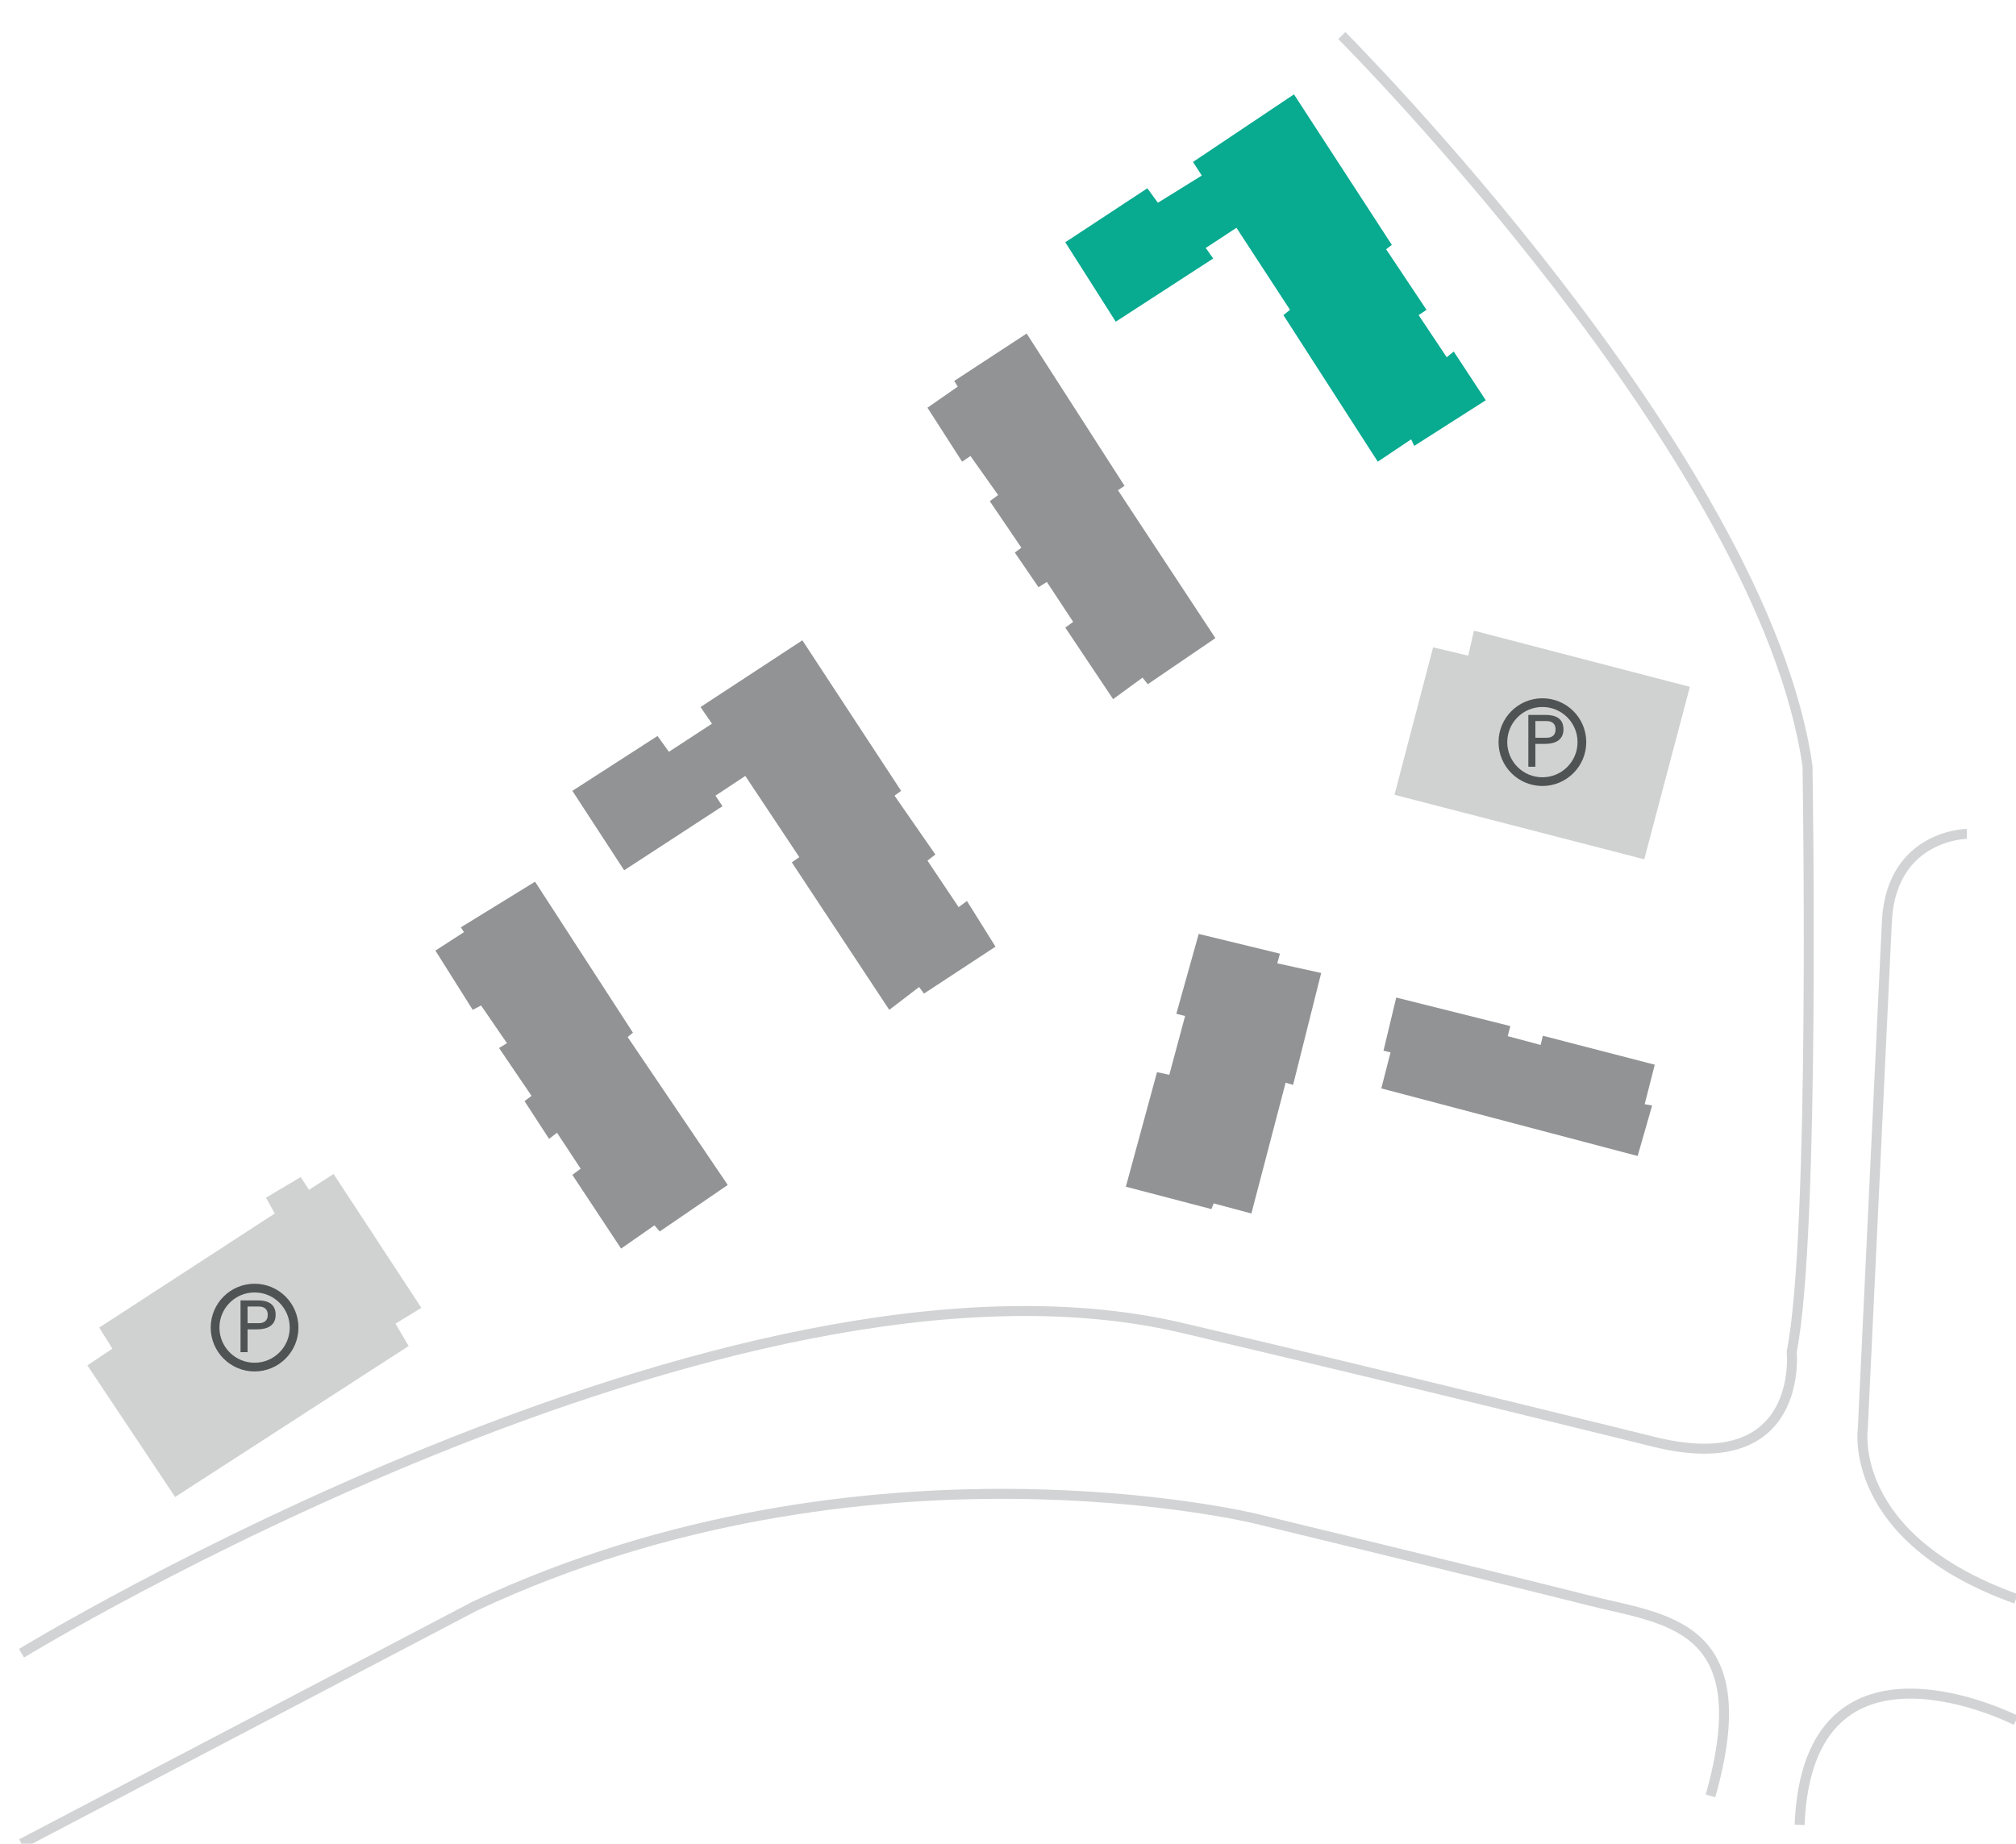
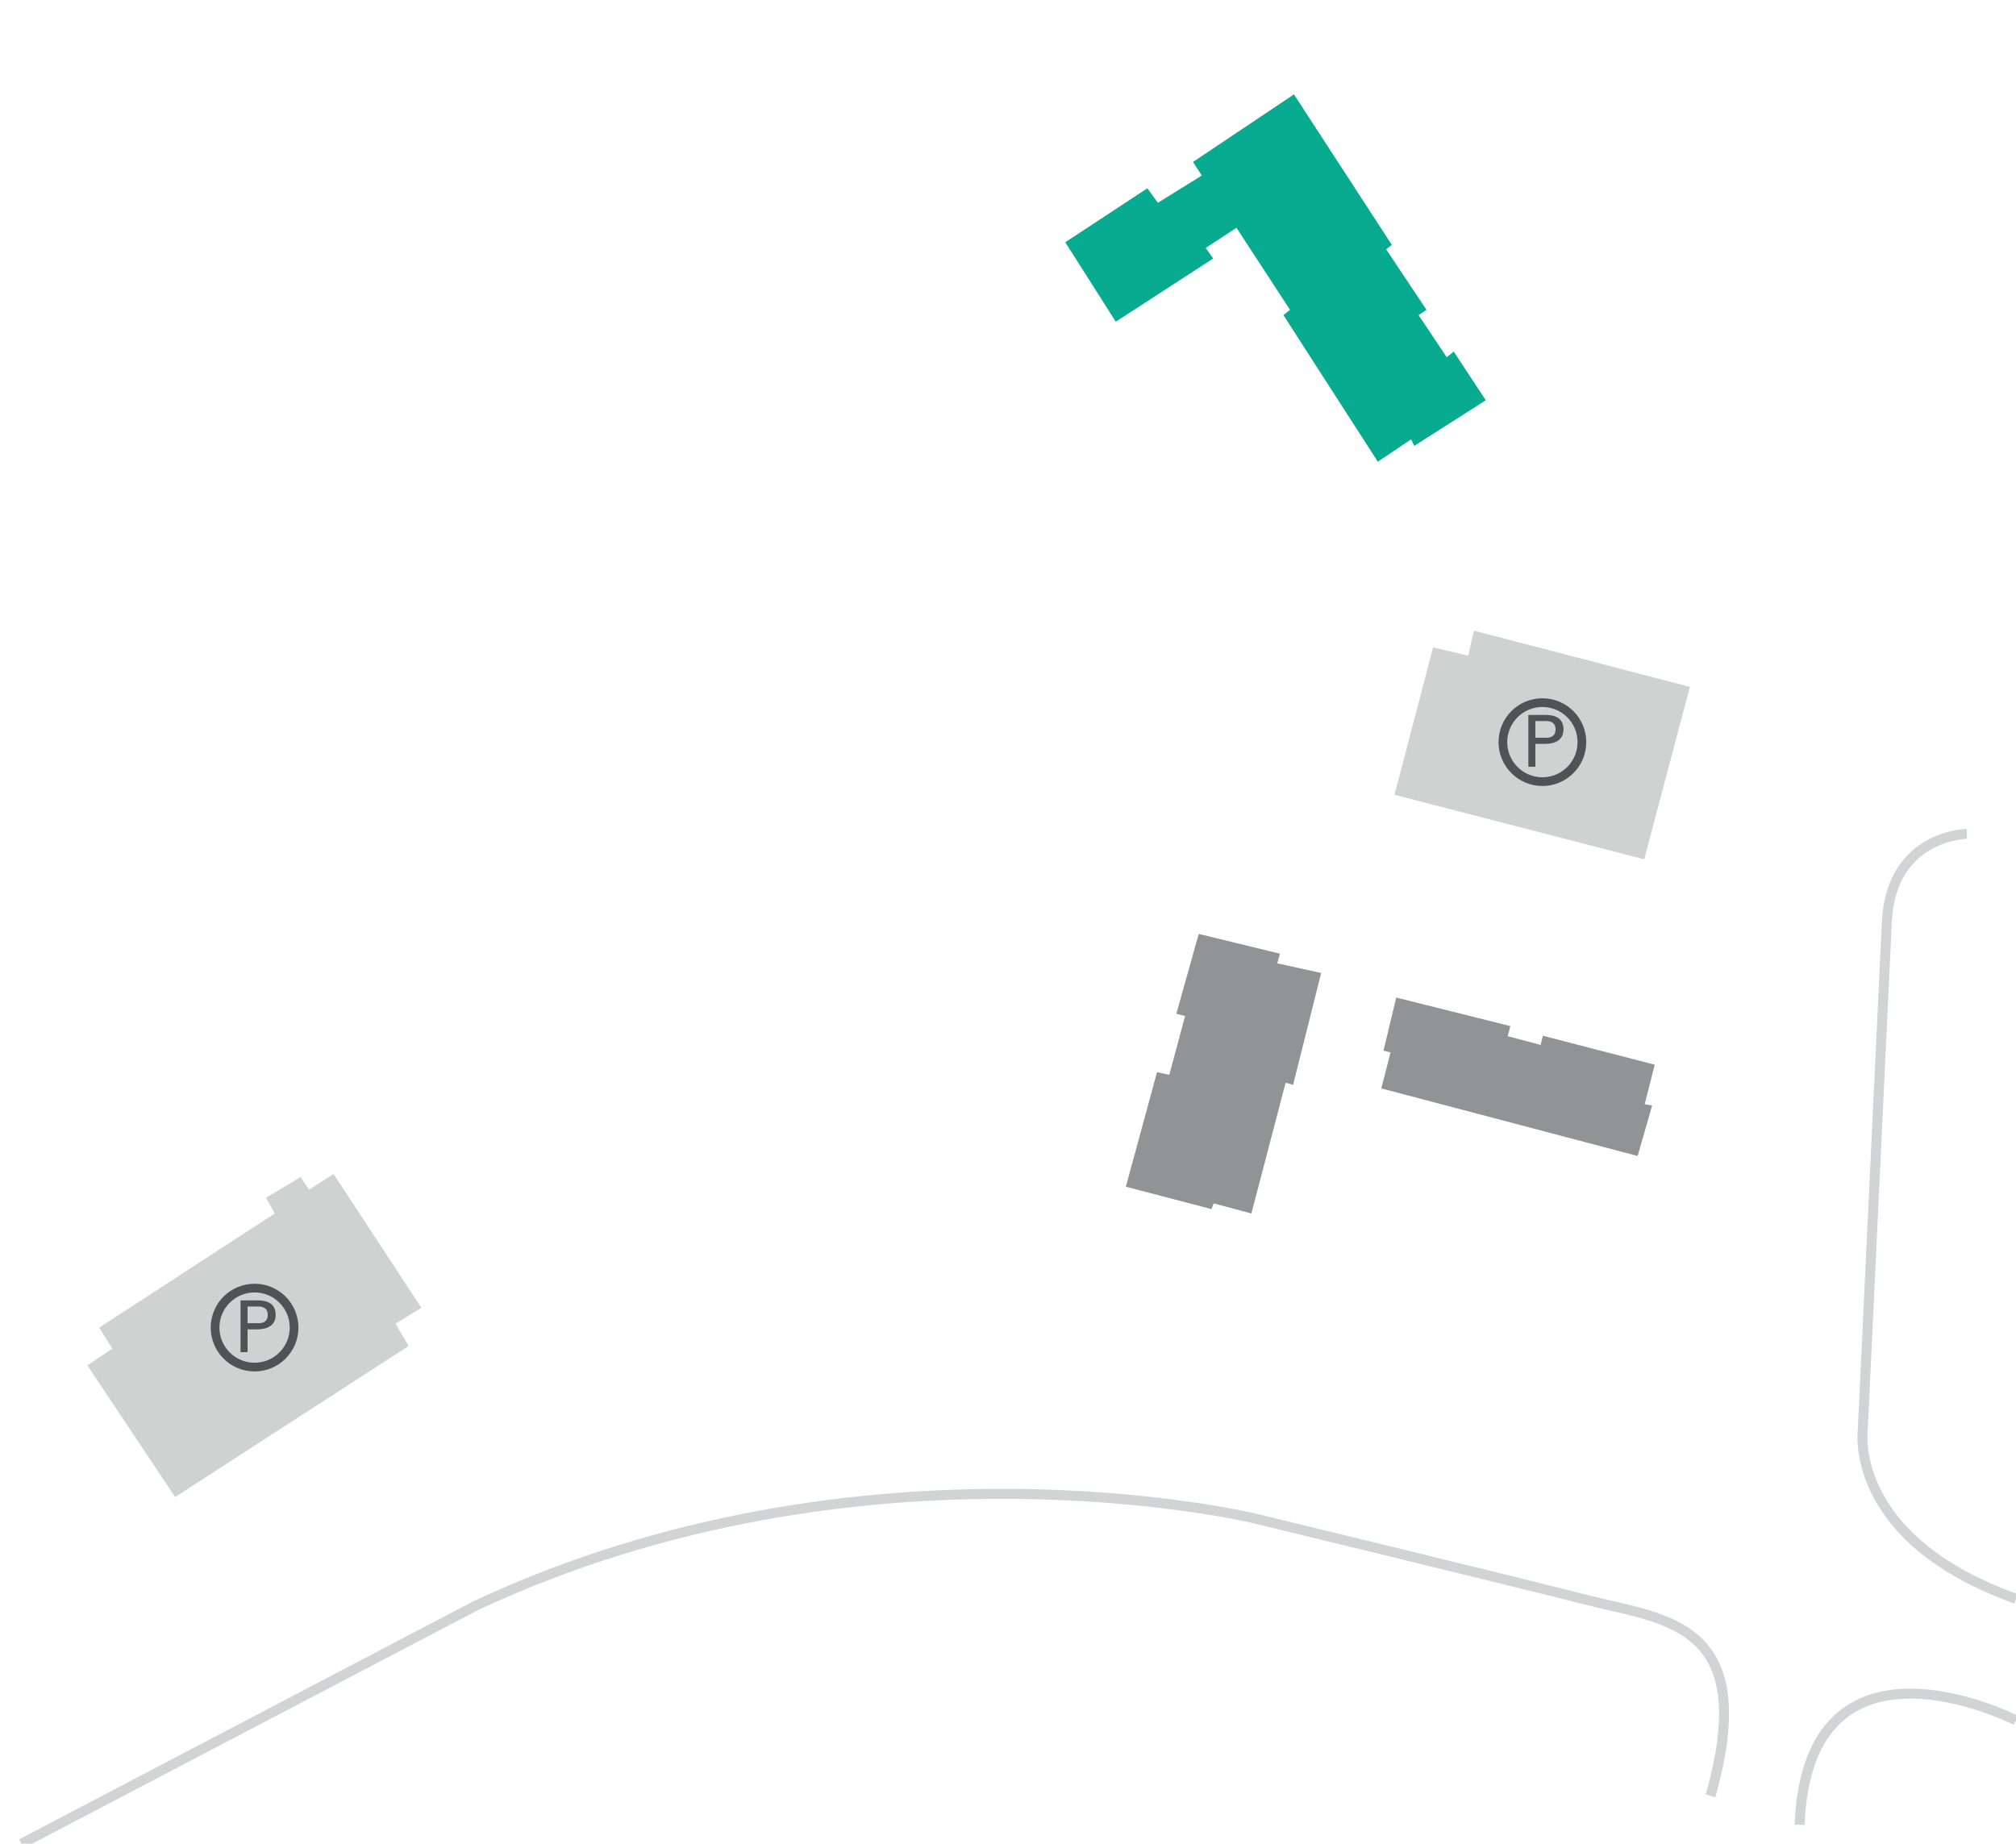
<svg xmlns="http://www.w3.org/2000/svg" version="1.1" id="Слой_1" x="0px" y="0px" viewBox="0 0 459.3 420.1" style="enable-background:new 0 0 459.3 420.1;" xml:space="preserve">
  <style type="text/css">
	.st0{fill:#08AA90;}
	.st1{fill:#919394;}
	.st2{fill:#D0D2D1;}
	.st3{fill:#4F5353;}
	.st4{fill:none;stroke:#4F5353;stroke-width:1.984;stroke-miterlimit:10;}
	.st5{fill:none;stroke:#D1D3D4;stroke-width:2.268;stroke-miterlimit:10;}
</style>
  <g id="Layer_1">
</g>
  <g id="Layer_3">
</g>
  <g id="Layer_4">
</g>
  <g id="Layer_5">
    <g>
      <polygon class="st0" points="294.8,21.5 317.1,55.8 315.8,56.8 325,70.6 323.2,71.8 329.6,81.4 331.2,80.1 338.5,91.2     322.2,101.6 321.5,100.1 313.9,105.2 292.4,71.8 293.9,70.6 281.7,51.9 274.7,56.5 276.4,58.9 254.2,73.3 242.7,55.2 261.4,42.9     263.8,46.2 273.8,40 271.8,36.9   " />
-       <polygon class="st1" points="217.4,86.8 233.9,76 256.2,110.7 254.7,111.7 276.9,145.4 261.5,155.9 260.3,154.4 253.6,159.3     242.7,143 244.5,141.7 238.5,132.6 236.6,133.8 231.2,125.9 232.7,124.8 225.5,114.2 227.4,112.8 221.1,103.9 219.2,105.2     211.3,92.9 218.2,88.1   " />
      <polygon class="st1" points="318.1,227.3 315.2,239.4 316.8,239.8 314.7,248 373.1,263.4 376.4,251.9 374.7,251.6 377,242.6     351.5,236 351,238.1 343.5,236.1 344.1,233.8   " />
      <polygon class="st1" points="301,221.7 294.6,247.2 292.9,246.7 285.1,276.5 276.5,274.2 276,275.5 256.5,270.4 263.6,244.3     266.4,244.9 270,231.5 268,231 273.1,212.8 291.6,217.3 291,219.5   " />
-       <polygon class="st1" points="226.8,215.7 210.5,226.4 209.4,224.9 202.6,230.1 180.4,196.5 182.1,195.3 169.8,176.8 163,181.3     164.6,183.7 142.2,198.3 130.4,180.2 149.8,167.7 152.4,171.3 162.2,164.9 159.6,161.1 182.8,145.9 205.3,180.2 203.8,181.3     213.1,194.7 211.3,196.1 218.4,206.7 220.3,205.3   " />
-       <polygon class="st1" points="121.9,200.9 144.2,235.3 143,236.3 165.8,270 150.3,280.6 149.1,279.2 141.5,284.5 130.4,267.7     132.3,266.3 126.9,258.1 125.1,259.5 119.5,250.9 121.1,249.7 113.7,238.8 115.5,237.7 109.6,229.1 107.7,230.1 99.2,216.6     105.7,212.4 105,211.3   " />
      <polygon class="st2" points="334.5,149.4 335.8,143.7 385,156.5 374.6,195.8 317.7,181.1 326.5,147.5   " />
      <g>
        <g>
          <path class="st3" d="M348.2,162.9h3.9c2.2,0,4.1,0.7,4.1,3.3c0,2.5-2,3.3-4.2,3.3h-2.2v5.2h-1.6L348.2,162.9L348.2,162.9z       M352.3,168.1c0.2,0,2.1,0.1,2.1-1.9c0-2-1.9-1.9-2.1-1.9h-2.5v3.8L352.3,168.1L352.3,168.1z" />
        </g>
        <circle class="st4" cx="351.4" cy="169.1" r="9" />
      </g>
      <polygon class="st2" points="76,267.5 96,298 90.1,301.6 93.1,306.7 39.9,341.1 19.9,311.1 25.6,307.3 22.6,302.5 62.6,276.5     60.6,272.9 68.5,268.2 70.4,271.1   " />
      <g>
        <g>
          <path class="st3" d="M54.8,296.3h3.9c2.2,0,4.1,0.7,4.1,3.3c0,2.5-2,3.3-4.2,3.3h-2.2v5.2h-1.6      C54.8,308.1,54.8,296.3,54.8,296.3z M58.9,301.5c0.2,0,2.1,0.1,2.1-1.9s-1.9-1.9-2.1-1.9h-2.5v3.8L58.9,301.5L58.9,301.5z" />
        </g>
        <circle class="st4" cx="58" cy="302.5" r="9" />
      </g>
-       <path class="st5" d="M4.9,376.7c0,0,160.9-98.2,264.1-74.2c50.9,11.9,108.1,26.1,108.1,26.1c34.1,8.3,31.1-20.6,31.1-20.6    c5.4-26.9,3.6-133.4,3.6-133.4C401.9,104.4,305.7,8.1,305.7,8.1" />
      <path class="st5" d="M4.9,420.1l103.4-54.2c88.6-41.5,177.6-19.9,177.6-19.9s56.9,13.8,75.8,18.6c17.6,4.5,39.2,5,28,44.6" />
      <path class="st5" d="M459.3,392c0,0-47.4-24.2-49.3,23.8" />
      <path class="st5" d="M448.1,190c0,0-17,0.2-18.2,19.6l-5.5,115.9c0,0-3.8,24.9,34.9,38.8" />
    </g>
  </g>
</svg>